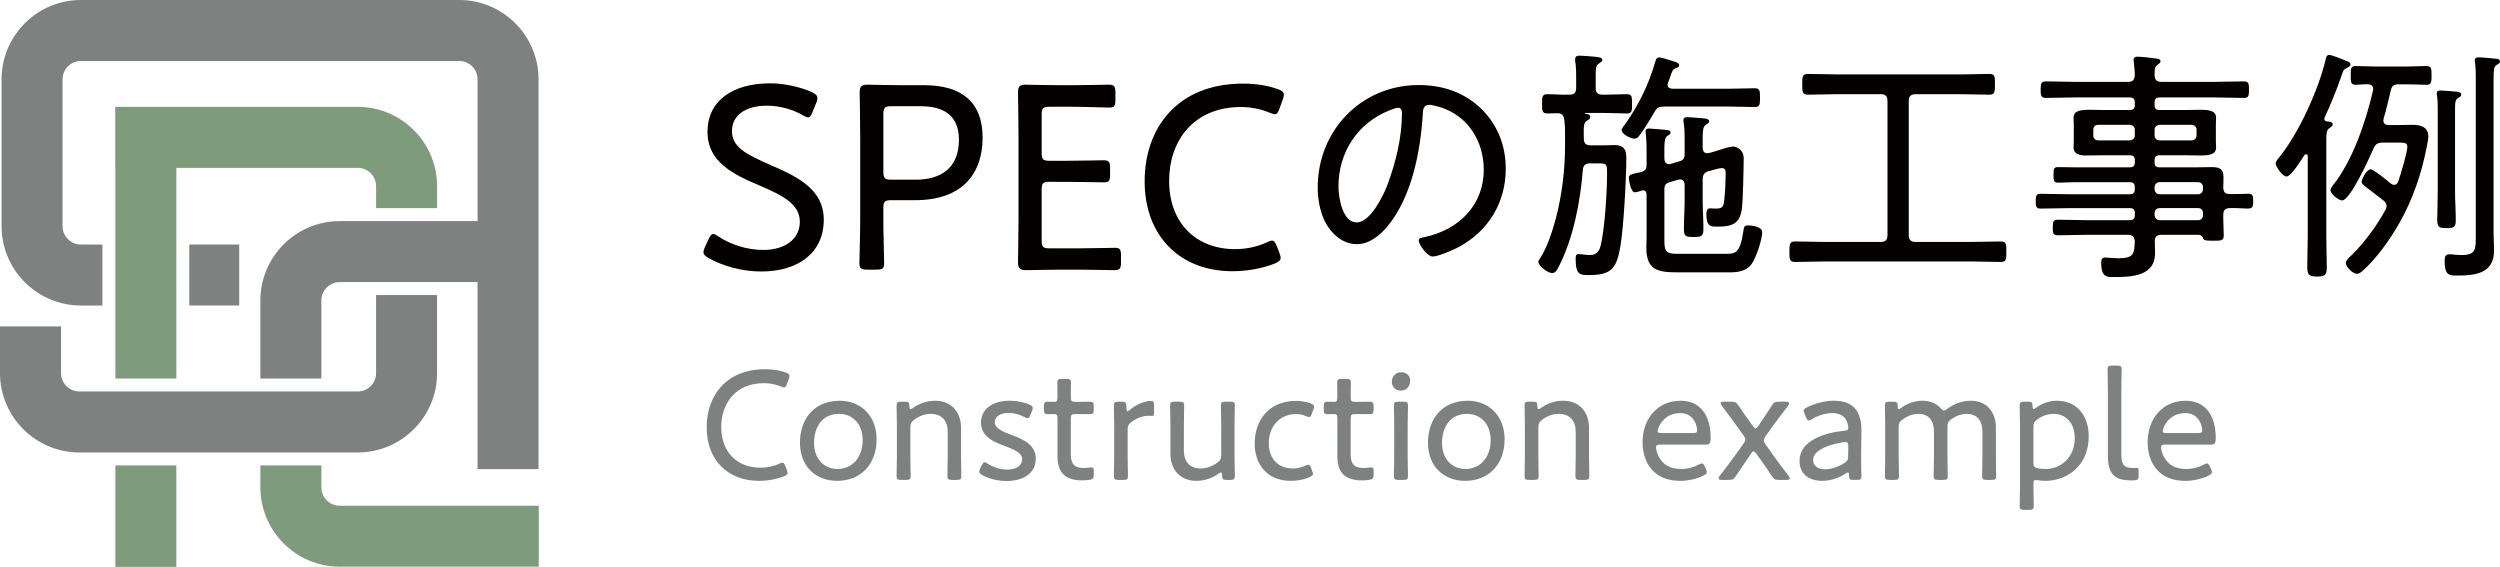
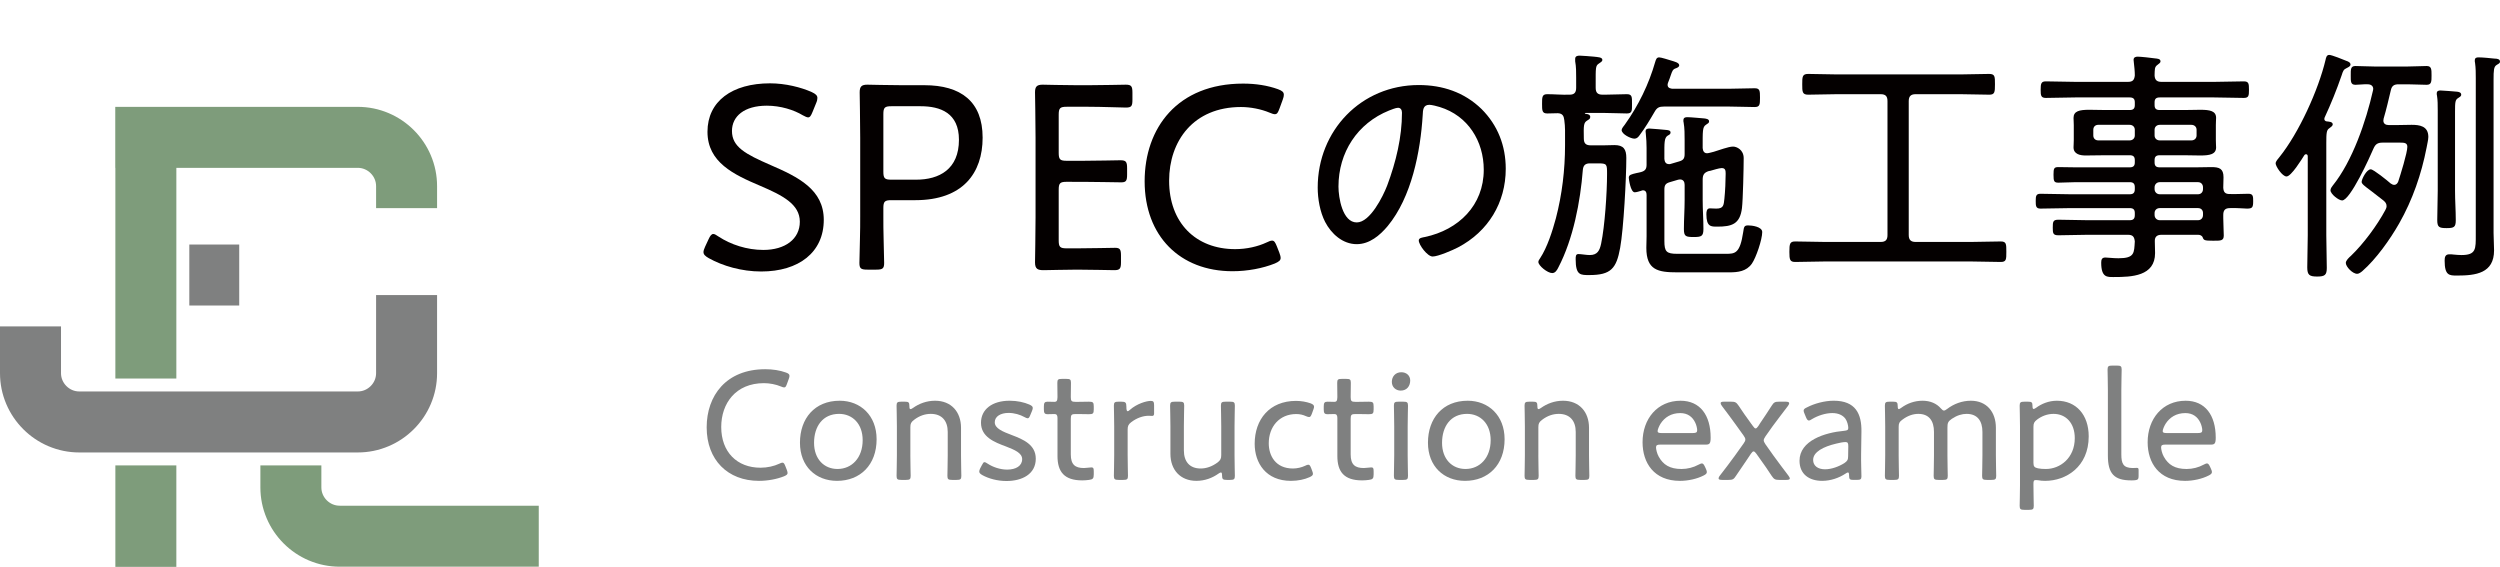
<svg xmlns="http://www.w3.org/2000/svg" id="_レイヤー_1" data-name="レイヤー 1" viewBox="0 0 394.61 89.472">
  <defs>
    <style>
      .cls-1 {
        fill: #7f8080;
      }

      .cls-1, .cls-2, .cls-3 {
        stroke-width: 0px;
      }

      .cls-2 {
        fill: #7e9c7b;
      }

      .cls-3 {
        fill: #040000;
      }
    </style>
  </defs>
  <g>
    <path class="cls-1" d="M124.316,74.65c0,.225-.15.35-.55.525-1.125.45-2.55.725-3.975.725-4.923,0-8.247-3.299-8.247-8.448,0-4.999,3.074-9.173,9.247-9.173,1.2,0,2.3.175,3.274.525.4.15.55.275.55.525,0,.125-.025.25-.1.45l-.3.825c-.15.4-.226.55-.45.55-.1,0-.275-.05-.5-.15-.774-.325-1.774-.525-2.675-.525-4.474,0-6.748,3.199-6.748,6.923,0,3.949,2.5,6.424,6.198,6.424,1.101,0,2.149-.25,2.949-.625.25-.125.4-.175.525-.175.2,0,.3.175.45.55l.225.575c.075.2.125.375.125.5Z" />
    <path class="cls-1" d="M138.367,69.327c0,4.074-2.6,6.573-6.249,6.573-3.324,0-5.849-2.274-5.849-6.023,0-3.824,2.324-6.624,6.273-6.624,3.274,0,5.824,2.325,5.824,6.074ZM128.494,69.901c0,2.549,1.574,4.124,3.699,4.124,2.274,0,3.974-1.774,3.974-4.549,0-2.6-1.624-4.149-3.724-4.149-2.574,0-3.949,1.975-3.949,4.574Z" />
    <path class="cls-1" d="M143.693,71.876c0,1.125.05,2.924.05,3.249,0,.525-.149.625-.749.625h-.726c-.6,0-.749-.1-.749-.625,0-.325.05-2.125.05-3.249v-4.574c0-1.15-.05-2.949-.05-3.274,0-.525.149-.625.749-.625h.55c.601,0,.726.1.726.725,0,.325.05.45.175.45.075,0,.2-.05.375-.175.975-.7,2.174-1.15,3.499-1.15,2.549,0,4.099,1.75,4.099,4.274v4.349c0,1.125.05,2.924.05,3.249,0,.525-.149.625-.749.625h-.7c-.6,0-.75-.1-.75-.625,0-.325.05-2.125.05-3.249v-3.699c0-1.75-.925-2.849-2.674-2.849-.875,0-1.774.275-2.649.95-.45.35-.575.575-.575,1.15v4.449Z" />
    <path class="cls-1" d="M163.492,72.401c0,2.449-2.174,3.524-4.624,3.524-1.424,0-2.799-.375-3.799-.925-.35-.2-.5-.35-.5-.575,0-.125.05-.3.15-.5l.25-.475c.2-.375.274-.5.425-.5.125,0,.3.1.524.25.8.525,1.95.925,3.05.925,1.374,0,2.374-.575,2.374-1.65,0-.975-1.199-1.475-2.549-2-1.825-.675-3.949-1.5-3.949-3.749,0-2.099,1.749-3.474,4.523-3.474,1.2,0,2.3.25,3.1.6.375.175.55.3.55.55,0,.125-.05.275-.125.475l-.25.6c-.149.375-.25.55-.425.55-.125,0-.3-.075-.524-.2-.676-.375-1.575-.65-2.5-.65-1.25,0-2.175.55-2.175,1.475,0,.975,1.25,1.475,2.7,2.024,1.774.675,3.773,1.5,3.773,3.724Z" />
    <path class="cls-1" d="M172.642,74.9c0,.625-.149.774-.75.85-.35.05-.725.075-1.074.075-2.85,0-3.899-1.375-3.899-3.849v-6.023c0-.45-.175-.6-.475-.6-.425,0-.899.025-1.075.025-.475,0-.6-.175-.6-.75v-.475c0-.575.125-.75.6-.75.176,0,.625.025,1.075.025.3,0,.475-.125.475-.75,0-.95-.024-1.925-.024-2.25,0-.525.125-.625.725-.625h.7c.6,0,.725.1.725.625,0,.325-.025,1.3-.025,2.25,0,.625.125.75.75.75h.375c.55,0,1.55-.025,1.725-.025.649,0,.774.1.774.75v.475c0,.649-.125.75-.774.75-.2,0-1.175-.025-1.725-.025h-.375c-.625,0-.75.125-.75.75v5.624c0,1.625.7,2.149,2.074,2.149.375,0,.9-.1,1.175-.1.325,0,.375.15.375.65v.475Z" />
    <path class="cls-1" d="M177.993,71.876c0,1.125.05,2.924.05,3.249,0,.525-.149.625-.749.625h-.726c-.6,0-.749-.1-.749-.625,0-.325.05-2.125.05-3.249v-4.574c0-1.15-.05-2.949-.05-3.274,0-.525.149-.625.749-.625h.425c.65,0,.8.125.8.775,0,.5.051.725.2.725.101,0,.175-.05.375-.225,1.075-.95,2.574-1.4,3.3-1.4.399,0,.499.175.499.7v1.299c0,.25-.1.375-.3.375-.199,0-.35-.025-.55-.025-.899,0-1.899.35-2.774,1.025-.425.325-.55.6-.55,1.149v4.074Z" />
    <path class="cls-1" d="M193.641,75.75c-.6,0-.749-.1-.749-.725,0-.325-.051-.45-.175-.45-.075,0-.2.05-.375.175-.976.7-2.175,1.149-3.5,1.149-2.523,0-4.099-1.725-4.099-4.274v-4.349c0-1.125-.05-2.924-.05-3.249,0-.525.149-.625.75-.625h.725c.6,0,.75.1.75.625,0,.325-.05,2.125-.05,3.249v3.824c0,1.75.899,2.85,2.649,2.85.874,0,1.799-.3,2.699-.975.425-.35.55-.575.55-1.149v-4.549c0-1.125-.05-2.924-.05-3.249,0-.525.149-.625.749-.625h.7c.6,0,.75.1.75.625,0,.325-.05,2.125-.05,3.249v4.599c0,1.125.05,2.924.05,3.249,0,.525-.15.625-.75.625h-.525Z" />
    <path class="cls-1" d="M207.242,74.775c0,.25-.175.375-.55.55-.775.35-1.8.575-2.925.575-3.949,0-5.724-2.824-5.724-5.849,0-3.849,2.35-6.773,6.523-6.773.825,0,1.625.15,2.274.375.4.15.575.3.575.55,0,.1-.025.225-.101.425l-.225.625c-.149.4-.25.575-.45.575-.125,0-.3-.05-.524-.15-.425-.2-.95-.325-1.5-.325-2.699,0-4.349,2.024-4.349,4.624,0,1.924,1.05,3.974,3.824,3.974.649,0,1.375-.175,1.899-.425.25-.125.399-.175.524-.175.2,0,.301.175.45.55l.15.4c.074.2.125.35.125.475Z" />
    <path class="cls-1" d="M216.817,74.9c0,.625-.149.774-.75.85-.35.05-.725.075-1.074.075-2.85,0-3.899-1.375-3.899-3.849v-6.023c0-.45-.175-.6-.475-.6-.425,0-.899.025-1.075.025-.475,0-.6-.175-.6-.75v-.475c0-.575.125-.75.6-.75.176,0,.625.025,1.075.025.3,0,.475-.125.475-.75,0-.95-.024-1.925-.024-2.25,0-.525.125-.625.725-.625h.7c.6,0,.725.1.725.625,0,.325-.025,1.3-.025,2.25,0,.625.125.75.75.75h.375c.55,0,1.55-.025,1.725-.025.649,0,.774.1.774.75v.475c0,.649-.125.75-.774.75-.2,0-1.175-.025-1.725-.025h-.375c-.625,0-.75.125-.75.75v5.624c0,1.625.7,2.149,2.074,2.149.375,0,.9-.1,1.175-.1.325,0,.375.15.375.65v.475Z" />
    <path class="cls-1" d="M222.593,60.054c0,.875-.525,1.6-1.5,1.6-.774,0-1.399-.55-1.399-1.375s.55-1.524,1.5-1.524c.8,0,1.399.524,1.399,1.299ZM220.768,75.75c-.6,0-.749-.1-.749-.625,0-.4.05-2.349.05-3.249v-4.574c0-1.15-.05-2.924-.05-3.274,0-.525.149-.625.749-.625h.726c.6,0,.75.1.75.625,0,.325-.051,2.1-.051,3.274v4.574c0,1.025.051,2.899.051,3.249,0,.525-.15.625-.75.625h-.726Z" />
    <path class="cls-1" d="M237.491,69.327c0,4.074-2.6,6.573-6.248,6.573-3.324,0-5.849-2.274-5.849-6.023,0-3.824,2.324-6.624,6.273-6.624,3.273,0,5.823,2.325,5.823,6.074ZM227.619,69.901c0,2.549,1.574,4.124,3.698,4.124,2.274,0,3.975-1.774,3.975-4.549,0-2.6-1.625-4.149-3.725-4.149-2.574,0-3.948,1.975-3.948,4.574Z" />
    <path class="cls-1" d="M242.818,71.876c0,1.125.05,2.924.05,3.249,0,.525-.15.625-.75.625h-.725c-.6,0-.75-.1-.75-.625,0-.325.05-2.125.05-3.249v-4.574c0-1.15-.05-2.949-.05-3.274,0-.525.15-.625.75-.625h.55c.6,0,.725.1.725.725,0,.325.05.45.175.45.075,0,.2-.05.375-.175.975-.7,2.175-1.15,3.499-1.15,2.55,0,4.1,1.75,4.1,4.274v4.349c0,1.125.05,2.924.05,3.249,0,.525-.15.625-.75.625h-.7c-.6,0-.749-.1-.749-.625,0-.325.05-2.125.05-3.249v-3.699c0-1.75-.925-2.849-2.675-2.849-.874,0-1.774.275-2.649.95-.449.35-.574.575-.574,1.15v4.449Z" />
    <path class="cls-1" d="M269.266,74.001c.1.225.149.375.149.5,0,.225-.149.375-.5.55-1.074.55-2.474.85-3.749.85-4.099,0-5.898-2.849-5.898-6.099,0-3.699,2.35-6.548,5.999-6.548,3.074,0,4.748,2.274,4.748,5.824,0,.925-.175,1.1-.749,1.1h-7.224c-.475,0-.649.1-.649.45,0,.275.149.975.425,1.449.699,1.275,1.749,1.95,3.599,1.95.95,0,1.899-.25,2.675-.675.25-.125.399-.2.55-.2.175,0,.3.15.475.524l.15.325ZM267.891,67.902c0-.275-.125-.825-.3-1.175-.425-.925-1.2-1.524-2.375-1.524-1.424,0-2.474.675-3.124,1.7-.225.375-.449.899-.449,1.149,0,.225.175.3.574.3h5.024c.475,0,.649-.1.649-.45Z" />
    <path class="cls-1" d="M275.868,72.376c-.65.95-1.275,1.85-1.85,2.724-.351.55-.525.65-1.175.65h-1.024c-.375,0-.551-.075-.551-.225,0-.1.025-.225.2-.45.8-1.05,1.575-2.024,2.375-3.149l1.374-1.924c.2-.275.275-.45.275-.625s-.075-.35-.275-.625l-1.074-1.5c-.8-1.125-1.575-2.149-2.35-3.174-.15-.2-.2-.35-.2-.45,0-.15.15-.225.525-.225h1.124c.65,0,.825.1,1.2.65.55.825,1.175,1.75,1.899,2.725l.35.475c.175.25.3.375.425.375s.25-.125.425-.375l.301-.475c.649-.975,1.274-1.875,1.799-2.725.351-.55.525-.65,1.175-.65h1.025c.375,0,.574.075.574.25,0,.1-.075.25-.199.425-.775,1.05-1.625,2.1-2.399,3.174l-1.15,1.625c-.175.275-.274.45-.274.625s.1.35.274.625l1.274,1.799c.8,1.125,1.575,2.1,2.35,3.149.15.2.226.35.226.45,0,.15-.176.225-.55.225h-1.125c-.65,0-.825-.1-1.2-.65-.574-.9-1.225-1.825-1.874-2.724l-.55-.775c-.175-.225-.3-.35-.425-.35s-.25.125-.425.375l-.5.75Z" />
    <path class="cls-1" d="M292.566,75.75c-.574,0-.699-.1-.699-.675,0-.35-.05-.5-.175-.5-.101,0-.176.05-.375.175-1.05.7-2.375,1.149-3.699,1.149-2.05,0-3.574-1.05-3.574-3.174,0-3.174,3.974-4.449,7.048-4.724.476-.05.65-.125.65-.45,0-.375-.175-1.075-.45-1.45-.399-.55-1.1-.9-2.074-.9-1.1,0-2.324.425-3.199.95-.226.15-.375.225-.5.225-.175,0-.3-.15-.45-.5l-.225-.55c-.101-.225-.15-.375-.15-.5,0-.225.15-.35.525-.525,1.149-.6,2.774-1.05,4.224-1.05,3.449,0,4.424,2.075,4.374,4.899l-.05,3.499c-.025,1.3.05,2.875.05,3.549,0,.45-.149.55-.725.55h-.525ZM291.292,69.776c-.375,0-.975.125-1.475.25-1.999.475-3.624,1.3-3.624,2.574,0,.925.75,1.475,1.875,1.475,1.024,0,2.174-.425,3.049-.975.475-.325.6-.525.6-1.1l.025-1.55c0-.5-.075-.675-.45-.675Z" />
    <path class="cls-1" d="M299.693,71.876c0,1.125.05,2.924.05,3.249,0,.525-.149.625-.75.625h-.725c-.6,0-.75-.1-.75-.625,0-.325.05-2.125.05-3.249v-4.574c0-1.15-.05-2.949-.05-3.274,0-.525.15-.625.75-.625h.575c.574,0,.699.125.699.7,0,.325.051.475.176.475.074,0,.199-.075.374-.2.95-.7,2.1-1.125,3.375-1.125,1.225,0,2.224.45,2.874,1.2.225.25.35.35.5.35.125,0,.274-.075.5-.25,1.05-.8,2.349-1.3,3.749-1.3,2.474,0,3.949,1.75,3.949,4.274v4.349c0,1.125.05,2.924.05,3.249,0,.525-.15.625-.75.625h-.725c-.601,0-.75-.1-.75-.625,0-.325.05-2.125.05-3.249v-3.699c0-1.75-.8-2.849-2.499-2.849-.726,0-1.5.225-2.325.775-.624.425-.699.675-.699,1.424v4.349c0,1.125.05,2.924.05,3.249,0,.525-.15.625-.75.625h-.725c-.6,0-.75-.1-.75-.625,0-.325.05-2.125.05-3.249v-3.699c0-1.75-.774-2.849-2.474-2.849-.8,0-1.675.275-2.524.925-.45.325-.575.55-.575,1.125v4.499Z" />
    <path class="cls-1" d="M320.967,76.6c0,1.125.05,2.924.05,3.25,0,.525-.149.625-.75.625h-.725c-.6,0-.75-.1-.75-.625,0-.325.051-2.125.051-3.25v-9.297c0-1.15-.051-2.949-.051-3.274,0-.525.15-.625.75-.625h.575c.574,0,.699.1.699.675,0,.325.051.475.176.475.074,0,.199-.05.374-.175.875-.65,2.025-1.125,3.3-1.125,3.049,0,5.023,2.225,5.023,5.624,0,4.824-3.599,7.023-6.873,7.023-.375,0-.75-.025-1.125-.1-.149-.025-.25-.025-.35-.025-.325,0-.375.15-.375.625v.2ZM327.491,69.152c0-2.399-1.425-3.824-3.35-3.824-.975,0-1.874.35-2.599.9-.45.35-.575.575-.575,1.149v5.674c0,.575.15.75.725.875.351.075.775.1,1.25.1,2.225,0,4.549-1.725,4.549-4.874Z" />
    <path class="cls-1" d="M337.016,75.8c-.225.025-.425.025-.625.025-2.699,0-3.674-1.075-3.674-3.924v-10.297c0-1.15-.05-2.949-.05-3.274,0-.525.149-.625.75-.625h.725c.6,0,.75.1.75.625,0,.325-.051,2.125-.051,3.274v10.123c0,1.45.301,2.125,1.775,2.149.225,0,.499-.025.675-.025.25,0,.274.1.274.425v.875c0,.45-.1.6-.55.65Z" />
    <path class="cls-1" d="M348.99,74.001c.101.225.15.375.15.5,0,.225-.15.375-.5.55-1.074.55-2.475.85-3.749.85-4.099,0-5.898-2.849-5.898-6.099,0-3.699,2.35-6.548,5.998-6.548,3.074,0,4.749,2.274,4.749,5.824,0,.925-.175,1.1-.75,1.1h-7.223c-.475,0-.65.1-.65.45,0,.275.15.975.425,1.449.7,1.275,1.75,1.95,3.6,1.95.95,0,1.899-.25,2.675-.675.249-.125.399-.2.55-.2.175,0,.3.15.475.524l.149.325ZM347.616,67.902c0-.275-.125-.825-.3-1.175-.425-.925-1.2-1.524-2.375-1.524-1.425,0-2.475.675-3.124,1.7-.225.375-.45.899-.45,1.149,0,.225.175.3.575.3h5.023c.476,0,.65-.1.65-.45Z" />
  </g>
  <g>
    <g>
      <g>
        <path class="cls-2" d="M27.836,48.224h0v-9.626h-0v-12.105h28.64c.384,0,.757.076,1.108.225.346.147.658.358.927.627.271.271.483.583.629.928.149.35.224.723.224,1.108v3.47h9.626v-3.47c0-1.686-.333-3.325-.99-4.872-.632-1.486-1.534-2.822-2.681-3.97-1.148-1.147-2.484-2.049-3.97-2.681-1.547-.658-3.187-.991-4.873-.991H18.193v9.626h.016v12.105h-0v9.626h0v11.52h9.626v-11.52Z" />
        <path class="cls-2" d="M53.613,79.821c-.385,0-.758-.076-1.108-.224-.345-.147-.657-.358-.928-.629-.269-.269-.48-.581-.627-.927-.149-.351-.224-.724-.224-1.108v-3.468h-9.626v3.468c0,1.685.333,3.324.991,4.872.632,1.488,1.535,2.825,2.682,3.972,1.148,1.147,2.483,2.049,3.969,2.68,1.548.657,3.187.991,4.872.991h31.426v-9.626h-31.426Z" />
        <rect class="cls-2" x="18.209" y="73.465" width="9.626" height="16.007" />
      </g>
      <g>
-         <path class="cls-1" d="M12.76,38.598c-.385,0-.758-.076-1.108-.224-.345-.147-.658-.358-.927-.628-.271-.271-.483-.583-.629-.928-.149-.35-.224-.723-.224-1.109V12.514c0-.385.075-.758.224-1.108.147-.345.359-.657.627-.927.271-.271.584-.482.928-.629.35-.149.723-.224,1.109-.224h59.733c.385,0,.758.076,1.108.224.345.147.658.358.927.628.271.271.483.583.629.928.149.35.224.723.224,1.109v22.383h-6.391v-.001h-9.626v.001h-5.75c-1.685,0-3.324.333-4.872.991-1.486.631-2.821,1.533-3.969,2.68-1.147,1.147-2.05,2.483-2.682,3.971-.657,1.548-.991,3.187-.991,4.872v12.332h9.626v-12.332c0-.385.076-.757.224-1.108.147-.346.358-.657.627-.927.271-.271.583-.482.928-.629.35-.149.723-.224,1.108-.224h5.75v.001h9.626v-.001h6.391v29.52h9.626V12.514c0-1.686-.333-3.325-.991-4.873-.631-1.486-1.533-2.821-2.682-3.971-1.147-1.147-2.482-2.048-3.969-2.68-1.548-.657-3.187-.991-4.873-.991H12.76c-1.686,0-3.325.333-4.873.991-1.487.632-2.821,1.533-3.97,2.681-1.147,1.148-2.049,2.483-2.68,3.97-.657,1.547-.99,3.186-.99,4.872v23.196c0,1.686.334,3.325.991,4.873.631,1.486,1.533,2.822,2.682,3.971,1.147,1.147,2.482,2.048,3.969,2.68,1.548.657,3.187.991,4.873.991h3.402v-9.626h-3.402Z" />
        <rect class="cls-1" x="29.882" y="38.598" width="7.878" height="9.626" />
        <path class="cls-1" d="M50.725,71.417h5.75c1.687,0,3.326-.333,4.872-.991,1.487-.631,2.822-1.533,3.972-2.683,1.147-1.148,2.049-2.483,2.679-3.968.658-1.547.991-3.186.991-4.872v-12.332h-9.626v12.332c0,.385-.075.758-.224,1.108-.146.345-.358.657-.627.926-.271.27-.583.482-.929.629-.35.149-.723.224-1.107.224h-5.75v-0h-9.626v0h-13.263v-0h-9.626v0h-5.695c-.385,0-.758-.076-1.108-.224-.345-.147-.657-.358-.927-.628-.27-.27-.481-.582-.629-.928-.149-.351-.224-.724-.224-1.108v-7.381H0v7.381c0,1.685.333,3.324.991,4.872.632,1.488,1.534,2.823,2.681,3.97,1.147,1.148,2.483,2.05,3.971,2.682,1.548.657,3.187.991,4.872.991h5.695v.002h9.626v-.002h13.263v.002h9.626v-.002Z" />
      </g>
    </g>
    <g>
      <path class="cls-3" d="M130.028,34.705c0,5.125-3.948,8.149-9.872,8.149-3.108,0-6.091-.882-8.275-2.101-.588-.336-.84-.588-.84-.966,0-.21.084-.462.252-.84l.546-1.176c.252-.546.462-.84.756-.84.21,0,.462.168.84.42,1.933,1.26,4.454,2.1,7.058,2.1,3.444,0,5.755-1.722,5.755-4.453,0-2.772-2.73-4.159-6.26-5.671-4.158-1.765-8.317-3.697-8.317-8.528,0-4.831,3.907-7.645,9.872-7.645,2.437,0,4.915.63,6.595,1.386.631.294.883.546.883.924,0,.21-.042.462-.21.84l-.547,1.344c-.252.63-.42.882-.714.882-.168,0-.462-.126-.84-.336-1.387-.84-3.486-1.512-5.671-1.512-3.571,0-5.503,1.681-5.503,3.991,0,2.521,2.142,3.655,6.091,5.377,4.369,1.891,8.401,3.865,8.401,8.654Z" />
      <path class="cls-3" d="M136.913,42.56c-1.008,0-1.26-.168-1.26-1.05,0-.336.042-2.017.084-3.739.042-1.26.042-2.604.042-3.613v-12.392c0-2.479-.084-6.889-.084-7.183,0-.924.294-1.218,1.218-1.218.294,0,3.444.084,5.419.084h3.57c5.756,0,9.2,2.562,9.2,8.275,0,5.587-3.108,9.872-10.628,9.872h-3.781c-1.05,0-1.26.21-1.26,1.26v1.302c0,1.008,0,2.353.042,3.613.042,1.722.084,3.402.084,3.739,0,.882-.252,1.05-1.26,1.05h-1.387ZM139.433,27.101c0,1.05.21,1.26,1.26,1.26h3.907c3.654,0,6.763-1.638,6.763-6.301,0-4.243-2.94-5.293-6.049-5.293h-4.621c-1.05,0-1.26.21-1.26,1.26v9.074Z" />
-       <path class="cls-3" d="M170.01,39.2c2.016,0,5.25-.084,6.007-.084.756,0,.924.252.924,1.218v1.05c0,1.008-.168,1.26-1.05,1.26-.673,0-3.865-.084-5.881-.084h-2.688c-1.681,0-4.663.084-5.251.084-.883,0-1.387-.126-1.387-1.218,0-.294.084-4.705.084-7.142v-12.56c0-2.479-.084-6.847-.084-7.141,0-.924.294-1.218,1.219-1.218.294,0,3.444.084,5.419.084h1.806c2.101,0,5.335-.084,5.881-.084.883,0,1.051.252,1.051,1.26v1.134c0,1.008-.168,1.218-1.051,1.218-.546,0-3.864-.126-5.881-.126h-3.444c-1.05,0-1.261.21-1.261,1.26v6.007c0,1.05.211,1.26,1.261,1.26h2.604c1.975,0,5.335-.084,5.881-.084.882,0,1.05.252,1.05,1.26v1.008c0,.966-.168,1.218-.924,1.218-.84,0-3.57-.084-8.611-.084-1.05,0-1.261.21-1.261,1.26v7.981c0,1.05.211,1.26,1.261,1.26h4.327Z" />
+       <path class="cls-3" d="M170.01,39.2c2.016,0,5.25-.084,6.007-.084.756,0,.924.252.924,1.218v1.05c0,1.008-.168,1.26-1.05,1.26-.673,0-3.865-.084-5.881-.084c-1.681,0-4.663.084-5.251.084-.883,0-1.387-.126-1.387-1.218,0-.294.084-4.705.084-7.142v-12.56c0-2.479-.084-6.847-.084-7.141,0-.924.294-1.218,1.219-1.218.294,0,3.444.084,5.419.084h1.806c2.101,0,5.335-.084,5.881-.084.883,0,1.051.252,1.051,1.26v1.134c0,1.008-.168,1.218-1.051,1.218-.546,0-3.864-.126-5.881-.126h-3.444c-1.05,0-1.261.21-1.261,1.26v6.007c0,1.05.211,1.26,1.261,1.26h2.604c1.975,0,5.335-.084,5.881-.084.882,0,1.05.252,1.05,1.26v1.008c0,.966-.168,1.218-.924,1.218-.84,0-3.57-.084-8.611-.084-1.05,0-1.261.21-1.261,1.26v7.981c0,1.05.211,1.26,1.261,1.26h4.327Z" />
      <path class="cls-3" d="M202.141,40.712c0,.378-.252.588-.924.882-1.891.756-4.285,1.218-6.68,1.218-8.275,0-13.862-5.545-13.862-14.199,0-8.401,5.167-15.416,15.543-15.416,2.017,0,3.864.294,5.503.882.672.252.924.462.924.882,0,.21-.042.42-.168.756l-.504,1.386c-.252.672-.378.924-.756.924-.168,0-.462-.084-.841-.252-1.302-.546-2.982-.882-4.494-.882-7.52,0-11.343,5.377-11.343,11.636,0,6.637,4.201,10.796,10.418,10.796,1.849,0,3.613-.42,4.957-1.05.42-.21.672-.294.883-.294.336,0,.504.294.756.924l.378.966c.126.336.21.63.21.84Z" />
      <path class="cls-3" d="M233.851,17.207c2.574,2.574,3.822,5.811,3.822,9.438,0,5.343-2.769,9.906-7.527,12.402-.818.429-3.159,1.443-4.017,1.443-.819,0-2.185-1.833-2.185-2.535,0-.429.624-.468.976-.546,5.304-1.131,9.282-4.992,9.282-10.608,0-4.524-2.496-8.541-6.942-9.906-.352-.117-1.287-.351-1.639-.351-1.014,0-1.014.858-1.053,1.599-.351,5.772-1.755,12.987-5.538,17.551-1.209,1.443-2.847,2.847-4.875,2.847-2.224,0-4.018-1.638-4.992-3.51-.819-1.599-1.17-3.666-1.17-5.421,0-9.009,6.864-16.186,15.951-16.186,3.744,0,7.177,1.131,9.906,3.783ZM219.265,17.441c-5.031,2.028-7.996,6.63-7.996,12.013,0,1.716.624,5.655,2.887,5.655,2.105,0,4.134-4.095,4.797-5.812,1.404-3.744,2.34-7.683,2.34-11.505,0-.429-.194-.78-.624-.78-.351,0-1.092.312-1.403.429Z" />
      <path class="cls-3" d="M248.788,12.293c0-.897,0-1.794-.156-2.613v-.39c0-.429.352-.507.702-.507.507,0,1.638.117,2.223.156.624.078,1.365.078,1.365.507,0,.273-.272.39-.546.585-.546.351-.507.663-.507,3.276v.546c0,.78.312,1.092,1.092,1.092h.391c1.209,0,2.418-.078,3.432-.078.858,0,.819.468.819,1.521,0,1.092.039,1.521-.819,1.521-1.014,0-2.223-.078-3.432-.078h-3.082c-.077,0-.116.039-.116.078s.233.078.272.078c.312.039.585.156.585.468s-.194.39-.507.585c-.546.351-.546.78-.507,2.808,0,.78.312,1.092,1.092,1.092h2.067c.546,0,1.131-.039,1.677-.039,1.443,0,1.872.663,1.872,2.028,0,3.159-.429,11.232-.975,14.197-.585,3.237-1.443,4.29-4.837,4.29-1.403,0-2.184.078-2.184-2.496,0-.429,0-.819.429-.819.43,0,1.248.156,1.794.156,1.209,0,1.561-.702,1.795-1.794.585-2.769.936-8.073.936-10.999,0-1.56,0-1.677-1.443-1.677h-1.248c-.702,0-1.053.273-1.131,1.014-.39,5.031-1.521,10.92-3.861,15.406-.194.39-.468.897-.975.897-.741,0-2.185-1.17-2.185-1.755,0-.195.156-.429.273-.585,1.131-1.716,1.95-4.291,2.496-6.318.975-3.744,1.443-7.645,1.443-11.544v-.741c0-1.092.039-2.145-.117-3.198-.078-.663-.273-1.053-1.015-1.092-.546,0-1.092.039-1.677.039-.819,0-.819-.468-.819-1.521,0-1.053,0-1.521.819-1.521,1.053,0,2.301.117,3.511.078.74,0,1.053-.312,1.053-1.092v-1.56ZM258.772,21.381c-.195.273-.429.507-.78.507-.585,0-2.028-.702-2.028-1.365,0-.234.352-.663.508-.858,2.145-3.003,3.782-6.357,4.797-9.906.117-.351.195-.702.624-.702.312,0,1.521.39,1.911.507.468.156,1.248.312,1.248.741,0,.273-.312.39-.507.468-.508.156-.585.429-.819,1.092-.078.273-.234.663-.429,1.17-.039.117-.078.234-.078.351,0,.585.585.585.741.624h8.892c1.404,0,2.809-.078,4.096-.078.818,0,.857.351.857,1.482,0,1.131-.039,1.482-.857,1.482-1.248,0-2.691-.078-4.096-.078h-10.179c-.78,0-1.132.156-1.521.858-.702,1.209-1.521,2.574-2.379,3.705ZM259.903,30.78c0-.39-.117-.741-.585-.741-.078,0-.195.039-.273.078-.272.078-.74.234-1.014.234-.663,0-.936-2.106-.936-2.301,0-.468.429-.546,1.248-.741.194-.039.429-.078.701-.156.663-.195.858-.507.858-1.17v-2.613c0-.741-.039-1.482-.117-2.223,0-.156-.039-.273-.039-.39,0-.39.273-.468.585-.468.352,0,2.418.195,2.809.234.233.039.546.078.546.39,0,.273-.195.351-.468.507-.546.351-.507,1.209-.507,3.081v.585c.038.429.194.819.74.819.078,0,.195,0,.273-.039l1.326-.39c.663-.195.857-.468.857-1.17v-2.145c0-.936,0-1.95-.155-2.808-.039-.117-.039-.234-.039-.351,0-.429.272-.507.624-.507.507,0,2.105.156,2.651.195.273.039.78.078.78.468,0,.273-.194.312-.507.546-.546.351-.507,1.014-.507,3.666.039.429.195.819.702.819.272,0,.975-.234,1.053-.234.819-.234,2.301-.819,3.042-.819.585,0,1.677.507,1.677,1.833,0,1.443-.116,6.63-.272,7.878-.312,2.535-1.6,2.925-3.9,2.925-.975,0-1.716.039-1.716-1.95,0-.39.039-.936.546-.936.234,0,.585.039,1.014.039,1.171,0,1.171-.546,1.287-1.599.117-1.092.195-2.847.195-3.9,0-.507-.039-.897-.624-.897-.39,0-1.365.312-1.794.429l-.234.039c-.741.234-.975.585-.975,1.365v3.198c0,1.521.117,3.042.117,4.563,0,1.17-.312,1.287-1.521,1.287-1.248,0-1.56-.078-1.56-1.248,0-1.56.116-3.081.116-4.602v-2.379c0-.468-.194-.858-.74-.858-.078,0-.195.039-.273.039l-1.326.39c-.663.195-.857.468-.857,1.17v8.112c0,1.677.312,2.028,2.027,2.028h7.684c1.443,0,2.223-.039,2.73-3.432.116-.819.155-1.053.779-1.053.585,0,2.224.195,2.224,1.053,0,1.17-.976,4.056-1.639,4.992-.857,1.209-2.184,1.365-3.549,1.365h-8.229c-3.042,0-4.875-.351-4.875-3.861,0-.624.039-1.209.039-1.833v-6.513Z" />
      <path class="cls-3" d="M301.282,37.098c0,.78.352,1.092,1.092,1.092h8.698c1.56,0,3.12-.078,4.719-.078.897,0,.897.39.897,1.638,0,1.209,0,1.599-.897,1.599-1.599,0-3.159-.078-4.719-.078h-22.973c-1.56,0-3.12.078-4.719.078-.858,0-.937-.351-.937-1.599,0-1.287.078-1.638.937-1.638,1.599,0,3.159.078,4.719.078h8.736c.78,0,1.093-.312,1.093-1.092V15.959c0-.78-.312-1.092-1.093-1.092h-6.864c-1.521,0-3.042.078-4.562.078-.937,0-.937-.468-.937-1.638,0-1.17,0-1.638.937-1.638,1.521,0,3.042.078,4.562.078h19.462c1.482,0,3.003-.078,4.524-.078.936,0,.936.39.936,1.638s-.039,1.638-.896,1.638c-1.521,0-3.042-.078-4.563-.078h-7.06c-.74,0-1.092.312-1.092,1.092v21.139Z" />
      <path class="cls-3" d="M351.944,30.624c1.014.039,1.988-.039,2.964-.039.741,0,.741.429.741,1.17,0,.975-.117,1.17-.976,1.17-.546,0-1.365-.117-2.691-.078-.779,0-1.053.351-1.053,1.092v.507c0,.936.078,1.833.078,2.73,0,.858-.507.819-1.716.819-1.326,0-1.443-.078-1.6-.507-.116-.312-.429-.429-.74-.429h-5.772c-.702,0-1.092.312-1.054,1.053,0,.624.039,1.209.039,1.833,0,3.666-3.705,3.783-6.513,3.783-1.015,0-1.989.117-1.989-2.262,0-.507.117-.819.663-.819.39,0,1.17.117,2.067.117,2.574,0,2.457-.858,2.574-2.652-.078-.741-.312-1.053-1.093-1.053h-6.357c-1.521,0-3.042.078-4.602.078-.858,0-.897-.312-.897-1.209,0-.936.039-1.248.897-1.248,1.521,0,3.081.078,4.602.078h6.631c.585,0,.819-.234.819-.819v-.312c0-.546-.234-.78-.819-.78h-9.282c-1.6,0-3.198.078-4.798.078-.74,0-.74-.468-.74-1.209,0-.741.039-1.131.74-1.131,1.6,0,3.198.078,4.798.078h9.282c.585,0,.819-.234.819-.819v-.273c0-.585-.234-.819-.819-.819h-8.464c-.936,0-1.833.078-2.769.078-.702,0-.78-.234-.78-1.248,0-1.014.078-1.209.78-1.209.936,0,1.833.039,2.769.039h8.464c.585,0,.819-.234.819-.78v-.351c0-.546-.234-.78-.819-.78h-3.744c-1.053,0-2.146.039-3.198.039-.858,0-1.911-.195-1.911-1.287,0-.39.039-.585.039-1.131v-2.379c0-.546-.039-.741-.039-1.131,0-1.092.937-1.287,2.496-1.287.741,0,1.638.039,2.613.039h3.744c.585,0,.819-.234.819-.78v-.429c0-.546-.234-.78-.819-.78h-8.541c-1.561,0-3.12.078-4.681.078-.78,0-.819-.39-.819-1.287,0-.975.078-1.326.819-1.326,1.561,0,3.12.078,4.681.078h8.268c.741,0,1.015-.273,1.093-1.014,0-.663-.078-1.404-.156-2.067,0-.156-.039-.273-.039-.39,0-.429.351-.507.663-.507.429,0,2.262.195,2.729.273.312.039.858.039.858.468,0,.234-.234.351-.468.546-.507.351-.43.741-.468,1.677.038.741.39,1.014,1.092,1.014h8.307c1.561,0,3.12-.078,4.681-.078.78,0,.819.351.819,1.326,0,.936-.039,1.287-.819,1.287-1.561,0-3.12-.078-4.681-.078h-8.58c-.585,0-.818.234-.818.78v.429c0,.546.233.78.818.78h3.822c.976,0,1.833-.039,2.574-.039,1.56,0,2.496.195,2.496,1.287,0,.312-.039.546-.039,1.131v2.379c0,.585.039.819.039,1.131,0,1.092-.975,1.287-2.496,1.287-.741,0-1.599-.039-2.574-.039h-3.822c-.585,0-.818.234-.818.78v.351c0,.546.233.78.818.78h5.616c.858,0,1.678-.039,2.535-.039,1.248,0,1.911.234,1.911,1.599,0,.546-.039,1.092-.039,1.638.039.702.273,1.014,1.015,1.014ZM331.195,19.703c-.468,0-.78.312-.78.78v.897c0,.468.312.78.78.78h4.953c.468,0,.819-.312.819-.78v-.897c0-.468-.352-.78-.819-.78h-4.953ZM340.088,21.381c0,.468.351.78.818.78h4.992c.468,0,.819-.312.819-.78v-.897c0-.468-.352-.78-.819-.78h-4.992c-.468,0-.818.312-.818.78v.897ZM340.088,29.844c0,.468.351.819.818.819h6.046c.468,0,.779-.351.779-.819v-.273c0-.468-.312-.819-.779-.819h-6.046c-.468,0-.818.351-.818.819v.273ZM340.906,32.847c-.468,0-.818.312-.818.78v.312c0,.468.351.819.818.819h6.046c.468,0,.779-.351.779-.819v-.312c0-.468-.312-.78-.779-.78h-6.046Z" />
      <path class="cls-3" d="M360.913,27.855c-.663,0-1.717-1.599-1.717-2.067,0-.312.391-.741.585-.975,3.082-3.822,6.163-10.608,7.294-15.367.078-.351.156-.78.585-.78.39,0,2.223.741,2.691.936.233.078.662.234.662.585,0,.273-.351.429-.585.546-.507.234-.585.429-.818,1.17-.78,2.262-1.678,4.485-2.691,6.669,0,.039-.039.117-.039.195,0,.234.156.351.352.39.312.039.975.039.975.468,0,.273-.351.468-.546.624-.429.273-.468.741-.468,2.34v14.547c0,1.716.077,3.432.077,5.148,0,1.131-.312,1.365-1.521,1.365s-1.561-.234-1.561-1.443c0-1.677.078-3.354.078-5.07v-12.441c0-.195-.078-.351-.272-.351-.117,0-.195.039-.273.156-.39.624-2.067,3.354-2.808,3.354ZM376.708,32.535c0-.429-.233-.663-.507-.897-.78-.624-1.404-1.092-1.911-1.482-1.053-.78-1.521-1.131-1.521-1.443,0-.429.779-1.989,1.442-1.989.43,0,2.691,1.833,3.12,2.223.195.117.352.234.585.234.312,0,.508-.234.624-.507.352-1.053,1.443-4.563,1.443-5.499,0-.624-.468-.663-1.131-.663h-2.77c-.779,0-1.131.234-1.442.936-.546,1.287-3.666,8.19-4.953,8.19-.547,0-1.833-1.014-1.833-1.599,0-.273.194-.546.351-.741,3.12-3.861,5.266-10.179,6.357-15.016,0-.039.039-.156.039-.234,0-.507-.391-.741-.858-.741-.585-.039-1.404.078-1.95.078-.78,0-.741-.546-.741-1.482s-.039-1.482.741-1.482c.897,0,1.989.078,3.003.078h5.227c1.053,0,2.106-.078,3.003-.078.78,0,.78.507.78,1.482s0,1.482-.78,1.482c-.936,0-1.989-.078-3.003-.078h-1.404c-.741,0-1.092.234-1.248.975-.351,1.482-.702,3.003-1.131,4.446,0,.117-.039.195-.039.312,0,.507.391.702.858.702h1.248c.78,0,1.56-.039,2.34-.039,1.209,0,2.652.156,2.652,1.911,0,.468-.195,1.17-.273,1.677-.818,4.212-2.223,8.268-4.329,11.973-1.443,2.535-3.627,5.616-5.812,7.527-.233.195-.546.429-.818.429-.741,0-1.794-1.131-1.794-1.716,0-.39.507-.858.818-1.131,1.989-1.911,4.096-4.758,5.422-7.215.116-.234.194-.39.194-.624ZM384.781,17.363c0-.78,0-1.56-.116-2.262-.039-.117-.039-.234-.039-.351,0-.39.272-.468.585-.468.468,0,2.145.156,2.651.195.273.039.624.117.624.468,0,.273-.272.39-.507.546-.429.273-.468.624-.468,2.106v12.52c0,1.56.117,3.081.117,4.641,0,1.092-.273,1.248-1.443,1.248-1.209,0-1.481-.156-1.481-1.287,0-1.521.077-3.042.077-4.602v-12.754ZM390.788,12.41c0-.819,0-1.677-.117-2.496-.039-.117-.039-.234-.039-.351,0-.429.234-.507.585-.507.624,0,1.872.117,2.535.195.312,0,.858.039.858.468,0,.273-.234.351-.546.546-.43.273-.469.819-.469,2.301v24.22c0,.897.078,1.794.078,2.73,0,3.627-2.886,3.978-5.85,3.978-1.21,0-1.95,0-1.95-2.34,0-.546.078-1.014.74-1.014.195,0,.469,0,.663.039.43.039.858.078,1.248.078,2.341,0,2.263-.975,2.263-3.198V12.41Z" />
    </g>
  </g>
</svg>